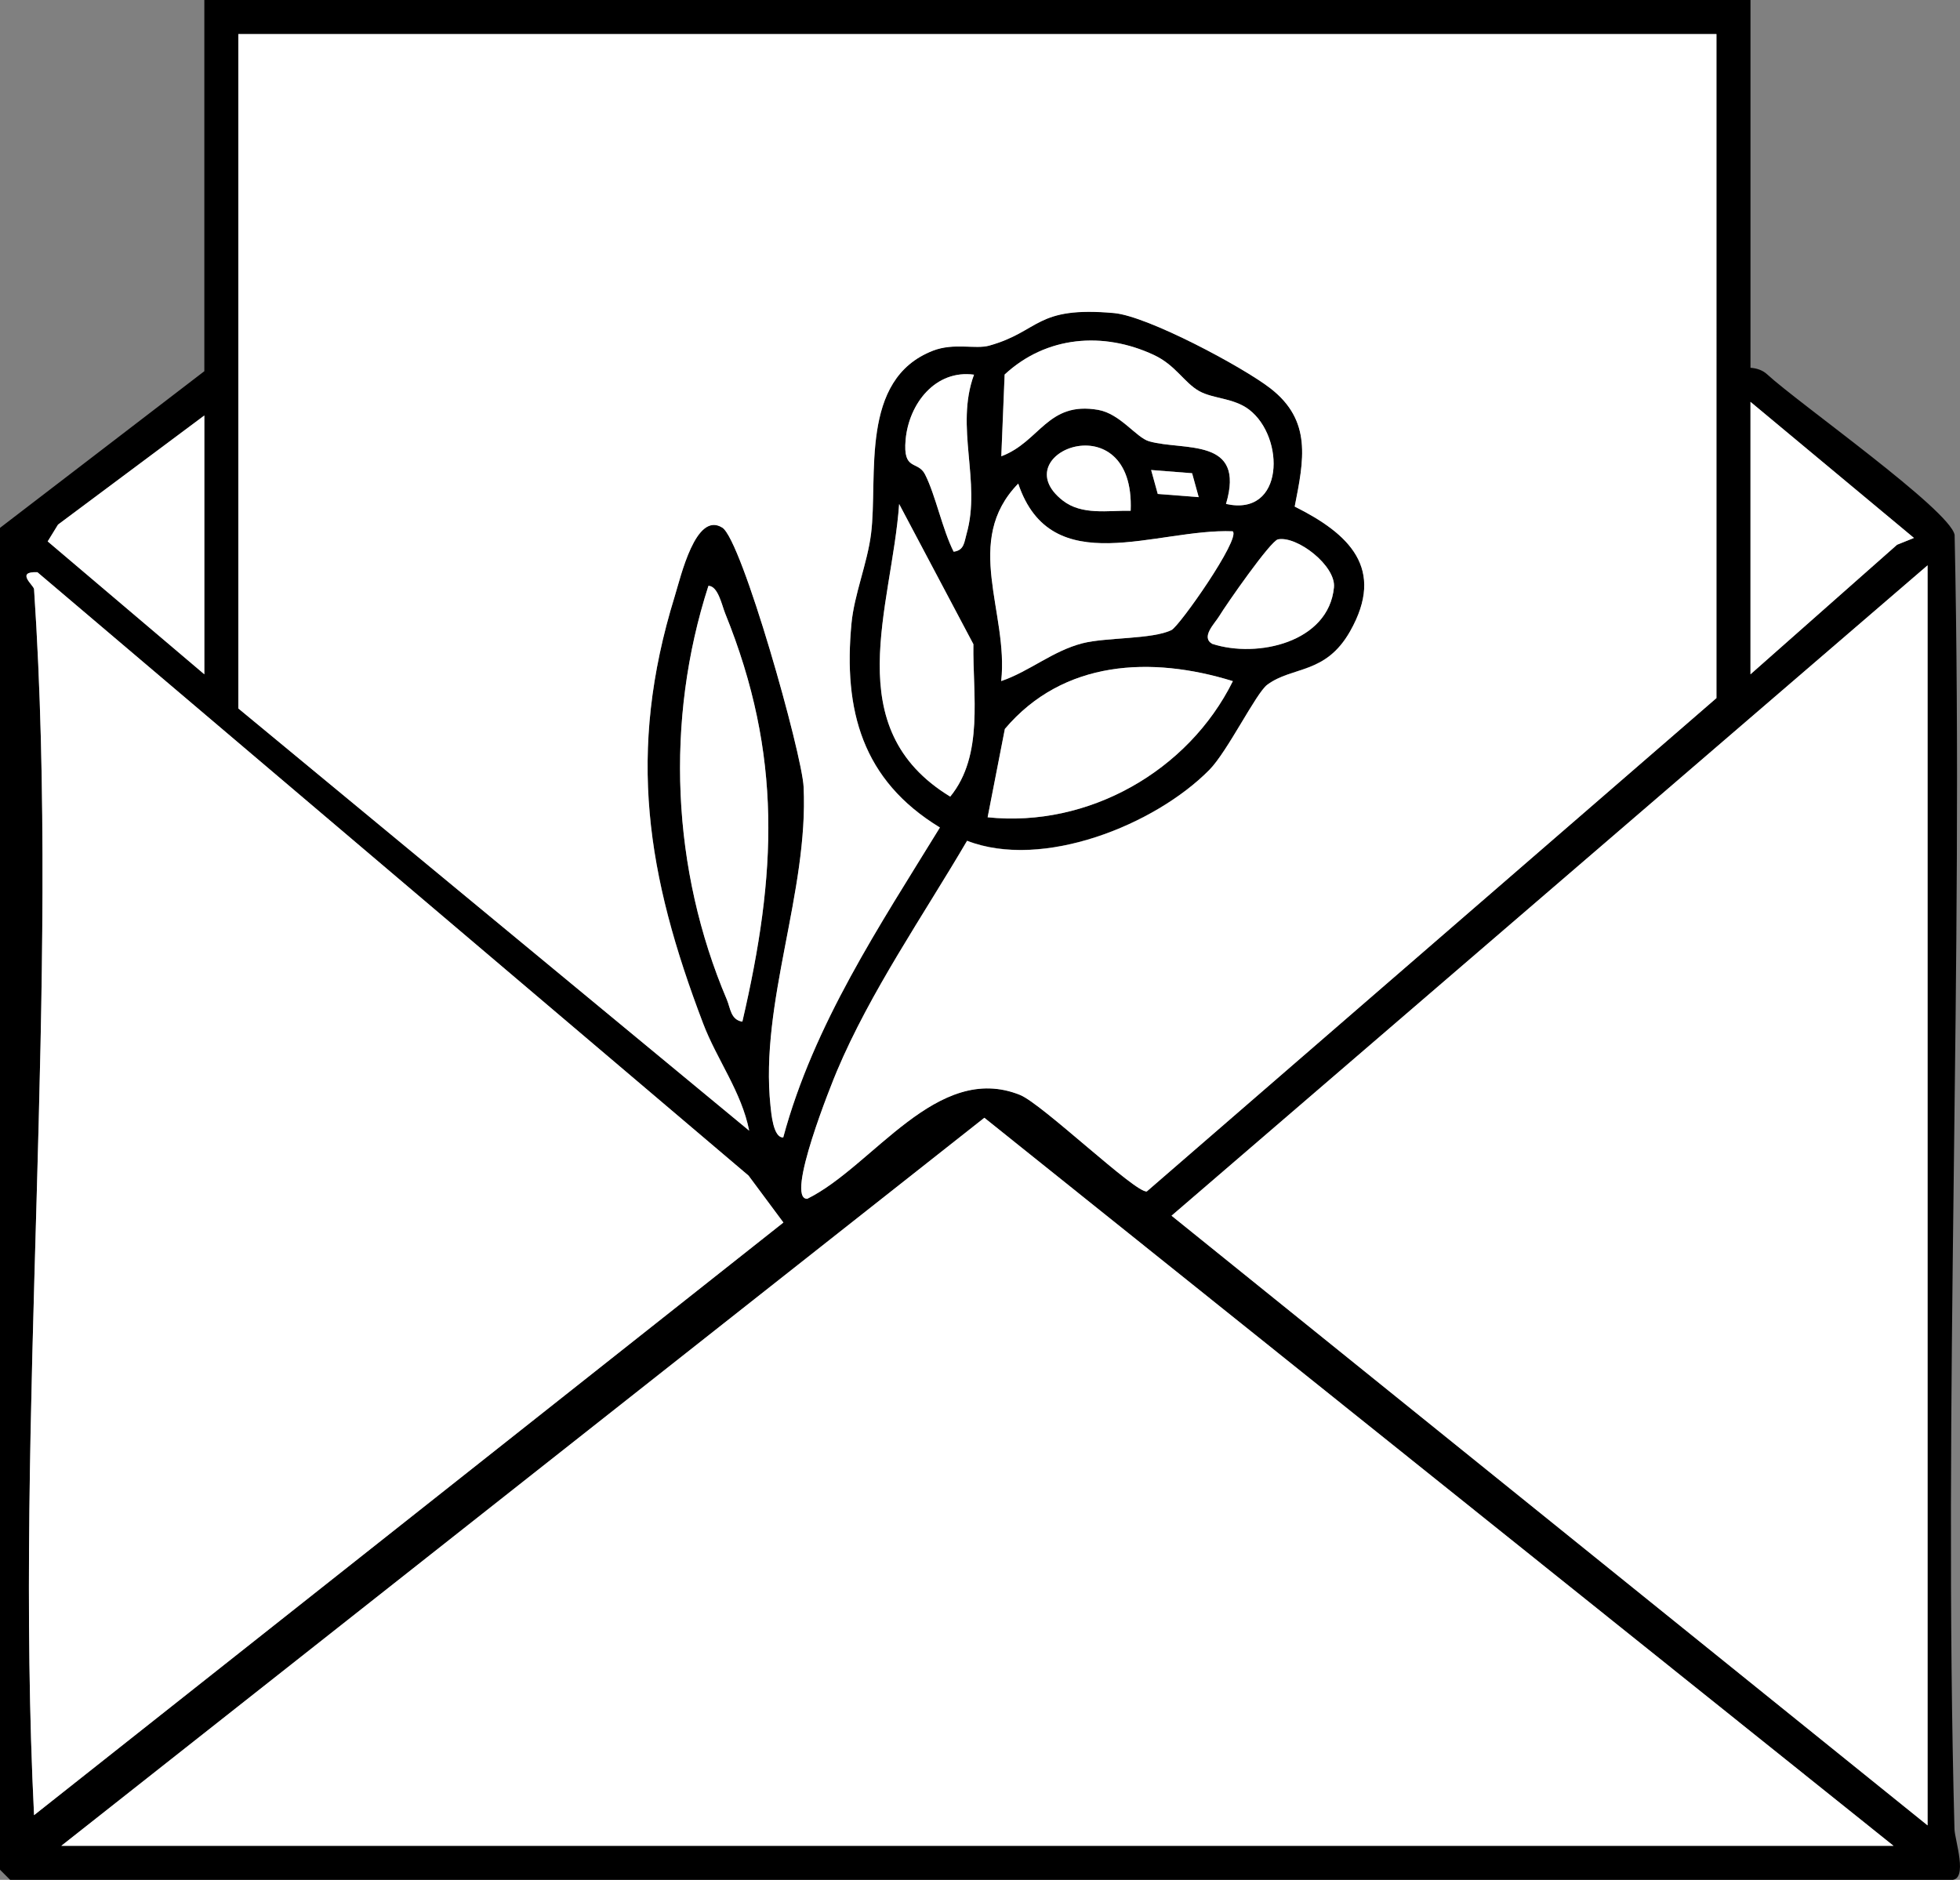
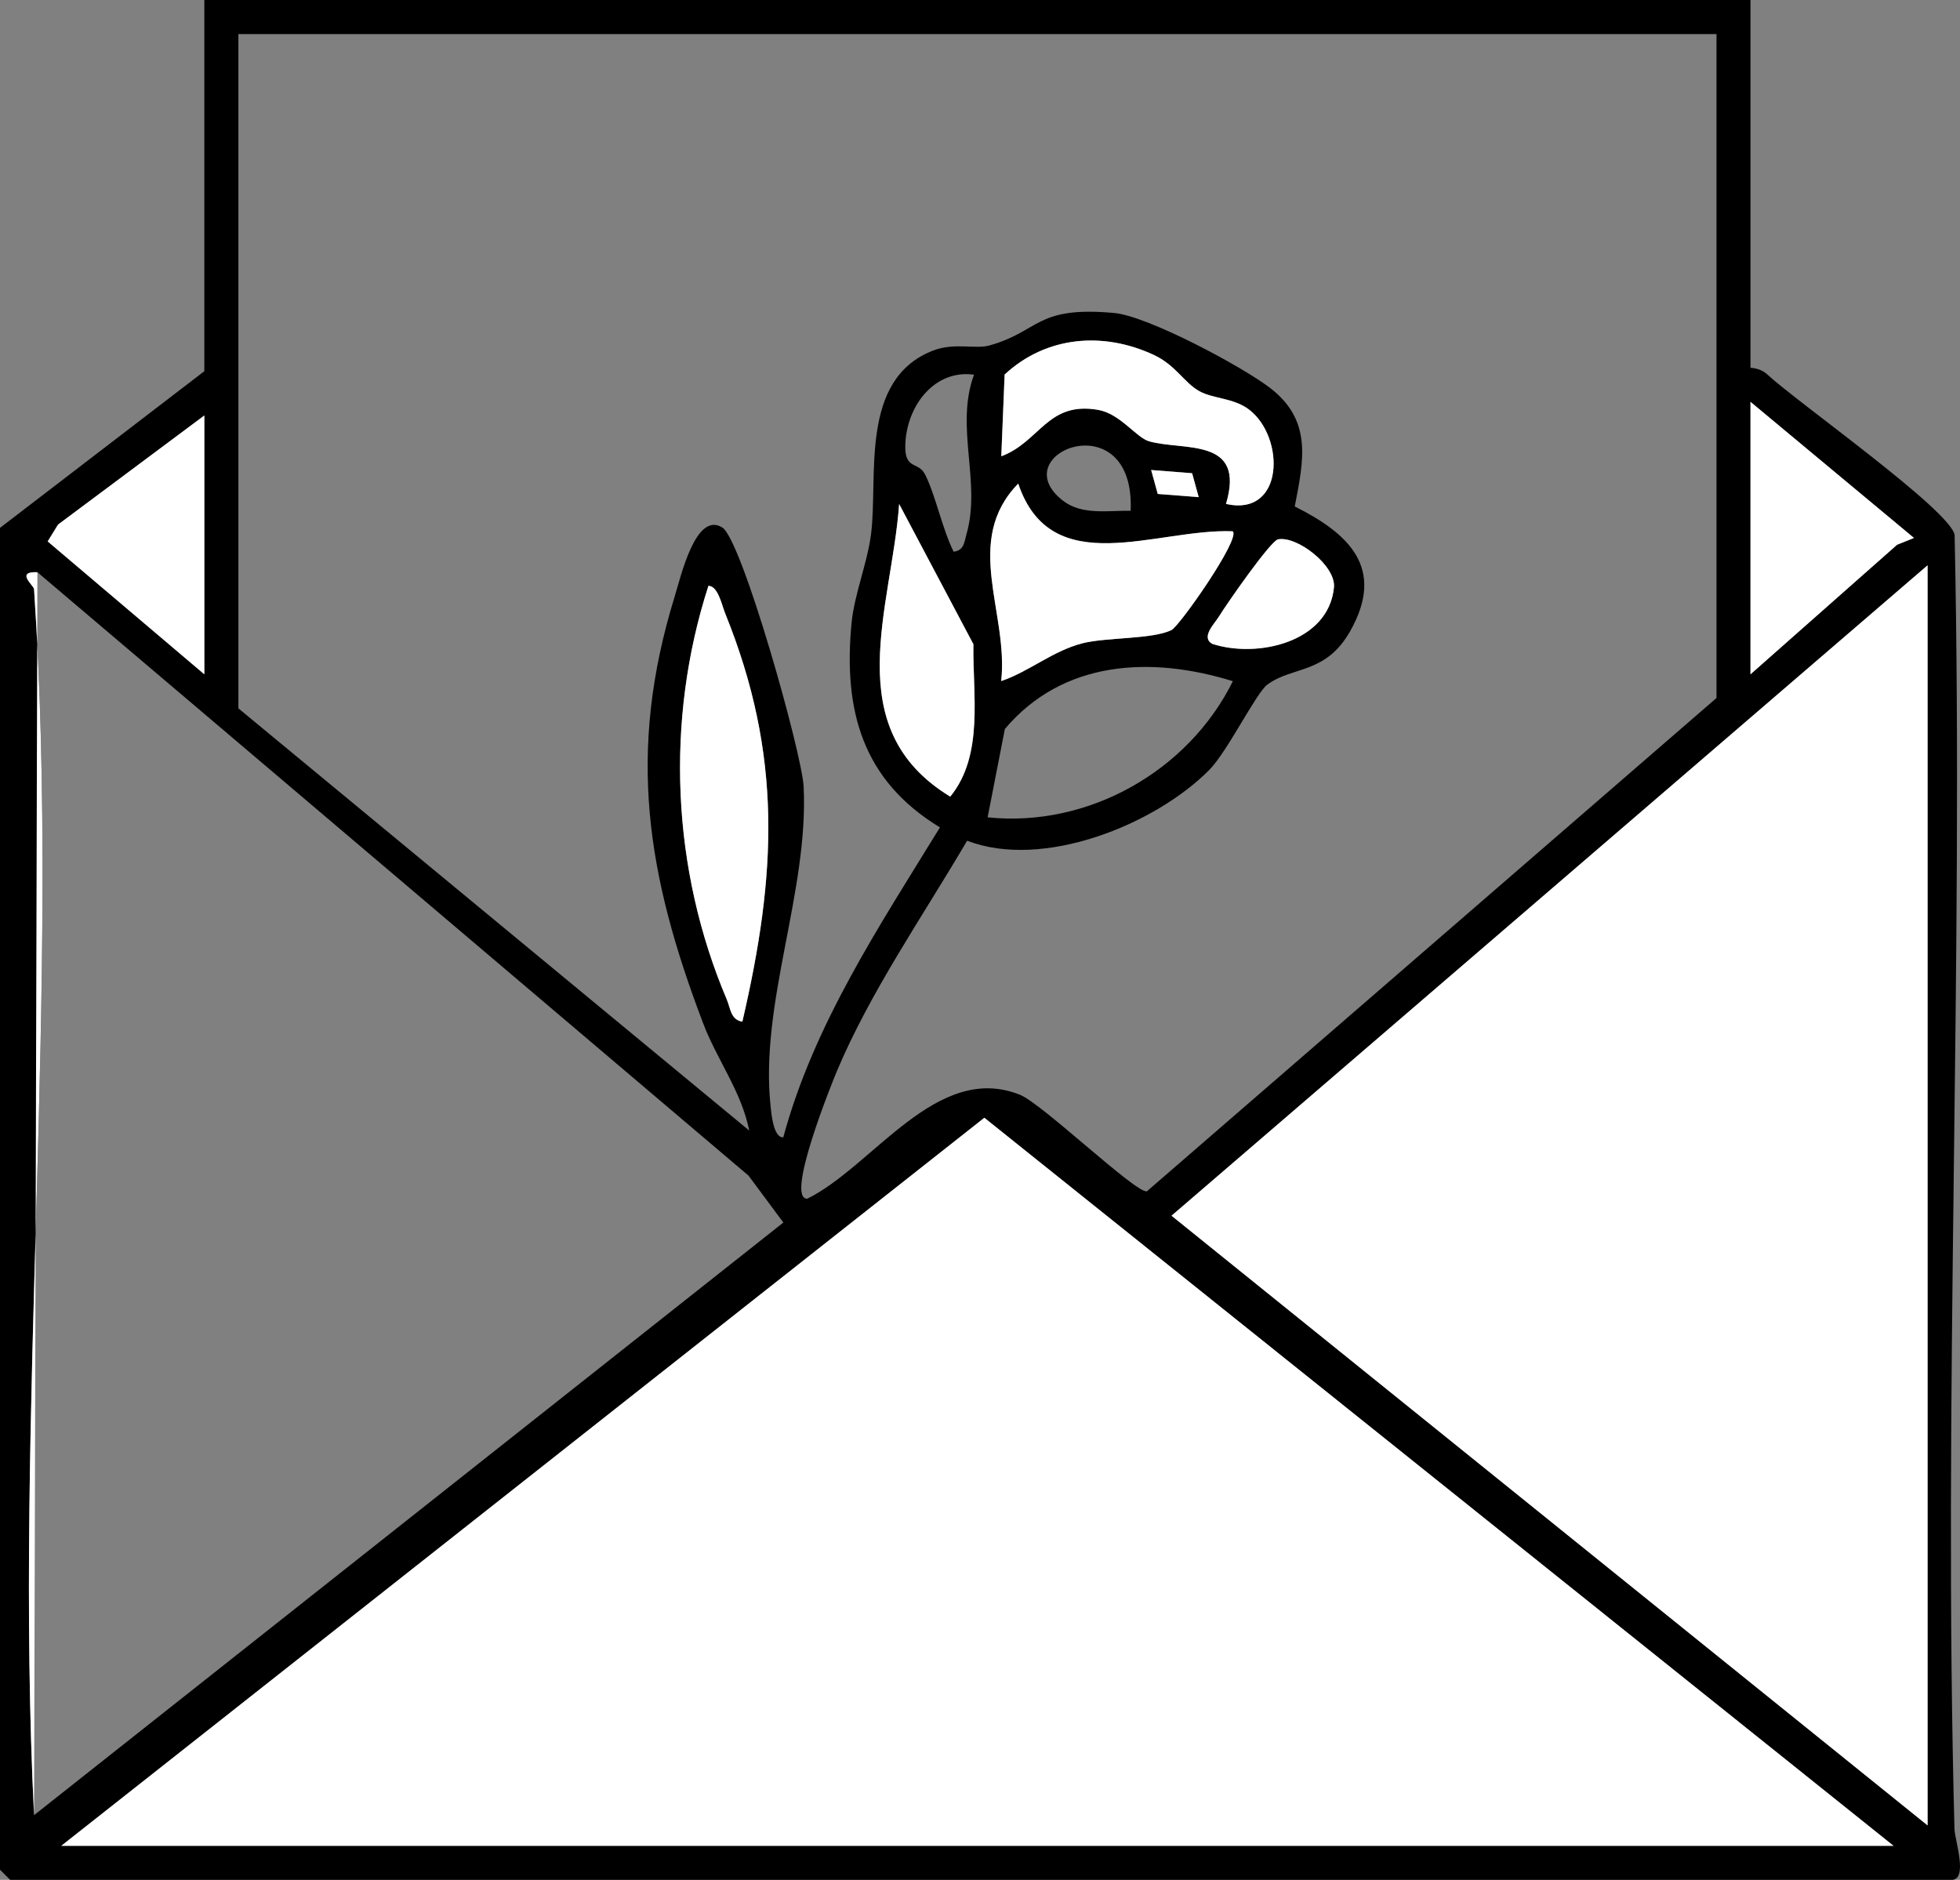
<svg xmlns="http://www.w3.org/2000/svg" viewBox="0 0 287.76 276" id="Layer_2">
  <rect x="0" y="0" width="287.76" height="276" fill="#808080" stroke="none" />
  <defs>
    <style>.cls-1{fill:#fff;}</style>
  </defs>
  <g id="Layer_1-2">
    <path d="M257,0v54c.91.06,1.8.35,2.47.98,4.54,4.19,26.81,19.88,27.5,23.55,1.35,63.27-1.71,126.77-.02,190.02.04,1.58,2.07,7.46-.45,7.46H1.5l-1.5-1.5V77.5l30-23V0h227ZM252,5H35v99l75,61.99c-1.14-5.73-4.74-10.41-6.76-15.73-8.29-21.78-11.25-39.81-4.18-62.7.89-2.89,3.09-12.54,6.99-10.11,2.88,1.8,11.7,33.16,11.94,38.06.74,15.45-6.46,31.7-4.86,46.86.11,1.03.4,4.7,1.87,4.61,4.48-16.58,14.13-31.05,23-45.5-11.4-6.93-14.2-17.18-12.98-29.98.4-4.23,2.32-8.78,2.87-13.13,1.06-8.45-1.77-22.68,9.1-26.9,3.09-1.2,6.22-.18,8.25-.74,7.5-2.1,6.74-5.82,18.32-4.78,4.96.44,18.91,7.91,22.95,11.04,6.14,4.75,4.92,10.52,3.58,17.37,7.99,3.99,13.37,9.08,8.13,18.32-3.61,6.36-8.45,5.09-12.16,7.84-1.65,1.23-5.84,9.8-8.5,12.5-7.99,8.09-24.47,14.71-35.57,10.41-6.42,10.96-14.22,22.17-19.14,33.88-.57,1.36-7.66,18.78-4.32,18.68,9.68-4.78,19.03-20.16,31.23-15.25,3.26,1.31,16.97,14.46,18.62,14.17l83.63-72.43V5ZM180,73.99c8.58,1.92,8.69-9.8,3.37-13.86-2.26-1.72-5.26-1.57-7.3-2.7-2.24-1.25-3.45-3.81-6.68-5.32-7.41-3.45-15.78-2.79-21.9,2.88l-.49,12c5.69-2.13,6.76-8.12,14.24-6.81,3.23.57,5.6,4.08,7.46,4.61,5.08,1.44,14.23-.68,11.29,9.2ZM143,55.01c-5.64-.77-9.56,4.23-10.04,9.54-.42,4.69,1.79,3.01,2.85,5.1,1.54,3.03,2.54,8.05,4.2,11.35,1.56-.19,1.56-1.45,1.89-2.59,2.19-7.64-1.73-15.71,1.1-23.4ZM257,59v40l21.52-19.02,2.48-1-24-19.98ZM30,61l-21.48,16.02-1.52,2.47,23,19.51v-38ZM166,74.99c.67-16.15-18.88-8.48-9.98-1.51,2.82,2.21,6.67,1.45,9.98,1.51ZM175.99,72.99l-.97-3.52-6.02-.47.97,3.52,6.02.47ZM180.99,78.01c-11.21-.45-26.63,7.44-31.49-7-8.21,8.44-1.39,18.9-2.5,28.99,4.16-1.43,7.55-4.43,11.94-5.55,3.5-.9,10.24-.56,13.06-1.94,1.16-.57,10.16-13.39,9-14.49ZM132.01,74c-1.09,15.22-9.01,32.9,7.5,42.96,4.98-6.09,3.28-14.97,3.4-22.38l-10.9-20.58ZM187.62,79.19c-1.09.22-7.59,9.56-8.64,11.29-.65,1.07-2.73,3.07-1.01,4.05,6.62,2.15,17.09-.21,17.87-8.29.31-3.18-5.42-7.61-8.23-7.05ZM283,268V83l-111,95.49,111,89.51ZM5,86.5c3.91,58.45-2.93,121.11,0,180l110.01-87.01-5.12-6.89L5.49,84.01c-3.28-.12-.52,1.93-.49,2.49ZM108.99,150c5.03-21.64,5.94-39.08-2.53-59.96-.48-1.19-1.04-4.01-2.45-4.03-6.38,19.76-5.41,41.67,2.71,60.77.52,1.23.55,2.95,2.27,3.22ZM181,100.01c-11.95-3.7-24.89-3.13-33.47,7.02l-2.53,12.97c14.76,1.54,29.45-6.77,36-19.98ZM278,271l-133.48-106.89L9,271h269Z" />
-     <path d="M252,5v97.5l-83.63,72.43c-1.65.29-15.37-12.87-18.62-14.17-12.2-4.91-21.55,10.48-31.23,15.25-3.34.1,3.74-17.32,4.32-18.68,4.93-11.71,12.72-22.93,19.14-33.88,11.09,4.31,27.58-2.31,35.57-10.41,2.67-2.7,6.85-11.27,8.5-12.5,3.71-2.75,8.55-1.48,12.16-7.84,5.24-9.24-.14-14.33-8.13-18.32,1.35-6.85,2.56-12.62-3.58-17.37-4.04-3.13-18-10.6-22.95-11.04-11.58-1.04-10.82,2.68-18.32,4.78-2.02.57-5.16-.45-8.25.74-10.87,4.21-8.04,18.44-9.1,26.9-.55,4.35-2.47,8.9-2.87,13.13-1.22,12.8,1.59,23.05,12.98,29.98-8.88,14.46-18.53,28.92-23,45.5-1.47.09-1.76-3.59-1.87-4.61-1.6-15.17,5.6-31.41,4.86-46.86-.23-4.9-9.06-36.26-11.94-38.06-3.9-2.44-6.09,7.21-6.99,10.11-7.07,22.89-4.12,40.92,4.18,62.7,2.02,5.31,5.62,9.99,6.76,15.73l-75-61.99V5h217Z" class="cls-1" />
    <polygon points="278 271 9 271 144.52 164.11 278 271" class="cls-1" />
    <polygon points="283 268 172 178.49 283 83 283 268" class="cls-1" />
-     <path d="M5,86.5c-.04-.56-2.8-2.62.49-2.49l104.41,88.59,5.12,6.89L5,266.5c-2.93-58.89,3.91-121.55,0-180Z" class="cls-1" />
+     <path d="M5,86.5c-.04-.56-2.8-2.62.49-2.49L5,266.5c-2.93-58.89,3.91-121.55,0-180Z" class="cls-1" />
    <path d="M108.99,150c-1.72-.27-1.75-1.99-2.27-3.22-8.12-19.1-9.09-41.01-2.71-60.77,1.41.02,1.97,2.84,2.45,4.03,8.46,20.89,7.56,38.32,2.53,59.96Z" class="cls-1" />
    <path d="M180.99,78.01c1.16,1.11-7.83,13.93-9,14.49-2.82,1.38-9.56,1.05-13.06,1.94-4.39,1.13-7.77,4.13-11.94,5.55,1.11-10.09-5.71-20.55,2.5-28.99,4.86,14.44,20.28,6.55,31.49,7Z" class="cls-1" />
-     <path d="M181,100.01c-6.55,13.21-21.24,21.53-36,19.98l2.53-12.97c8.58-10.14,21.52-10.72,33.47-7.02Z" class="cls-1" />
    <polygon points="257 59 281 78.98 278.52 79.98 257 99 257 59" class="cls-1" />
    <polygon points="30 61 30 99 7 79.49 8.52 77.02 30 61" class="cls-1" />
    <path d="M180,73.99c2.93-9.87-6.22-7.75-11.29-9.2-1.87-.53-4.24-4.04-7.46-4.61-7.48-1.31-8.54,4.68-14.24,6.81l.49-12c6.11-5.68,14.49-6.34,21.9-2.88,3.23,1.51,4.44,4.07,6.68,5.32,2.03,1.13,5.04.99,7.3,2.7,5.32,4.06,5.22,15.78-3.37,13.86Z" class="cls-1" />
    <path d="M132.01,74l10.9,20.58c-.12,7.41,1.58,16.29-3.4,22.38-16.51-10.06-8.59-27.74-7.5-42.96Z" class="cls-1" />
    <path d="M187.62,79.19c2.81-.56,8.53,3.87,8.23,7.05-.78,8.08-11.26,10.44-17.87,8.29-1.72-.98.36-2.98,1.01-4.05,1.05-1.73,7.55-11.07,8.64-11.29Z" class="cls-1" />
-     <path d="M143,55.01c-2.83,7.69,1.09,15.76-1.1,23.4-.33,1.14-.32,2.4-1.89,2.59-1.66-3.3-2.66-8.32-4.2-11.35-1.07-2.1-3.28-.41-2.85-5.1.48-5.31,4.4-10.31,10.04-9.54Z" class="cls-1" />
-     <path d="M166,74.99c-3.31-.06-7.16.7-9.98-1.51-8.89-6.97,10.65-14.64,9.98,1.51Z" class="cls-1" />
    <polygon points="175.99 72.99 169.98 72.52 169.01 69.01 175.02 69.48 175.99 72.99" class="cls-1" />
  </g>
</svg>